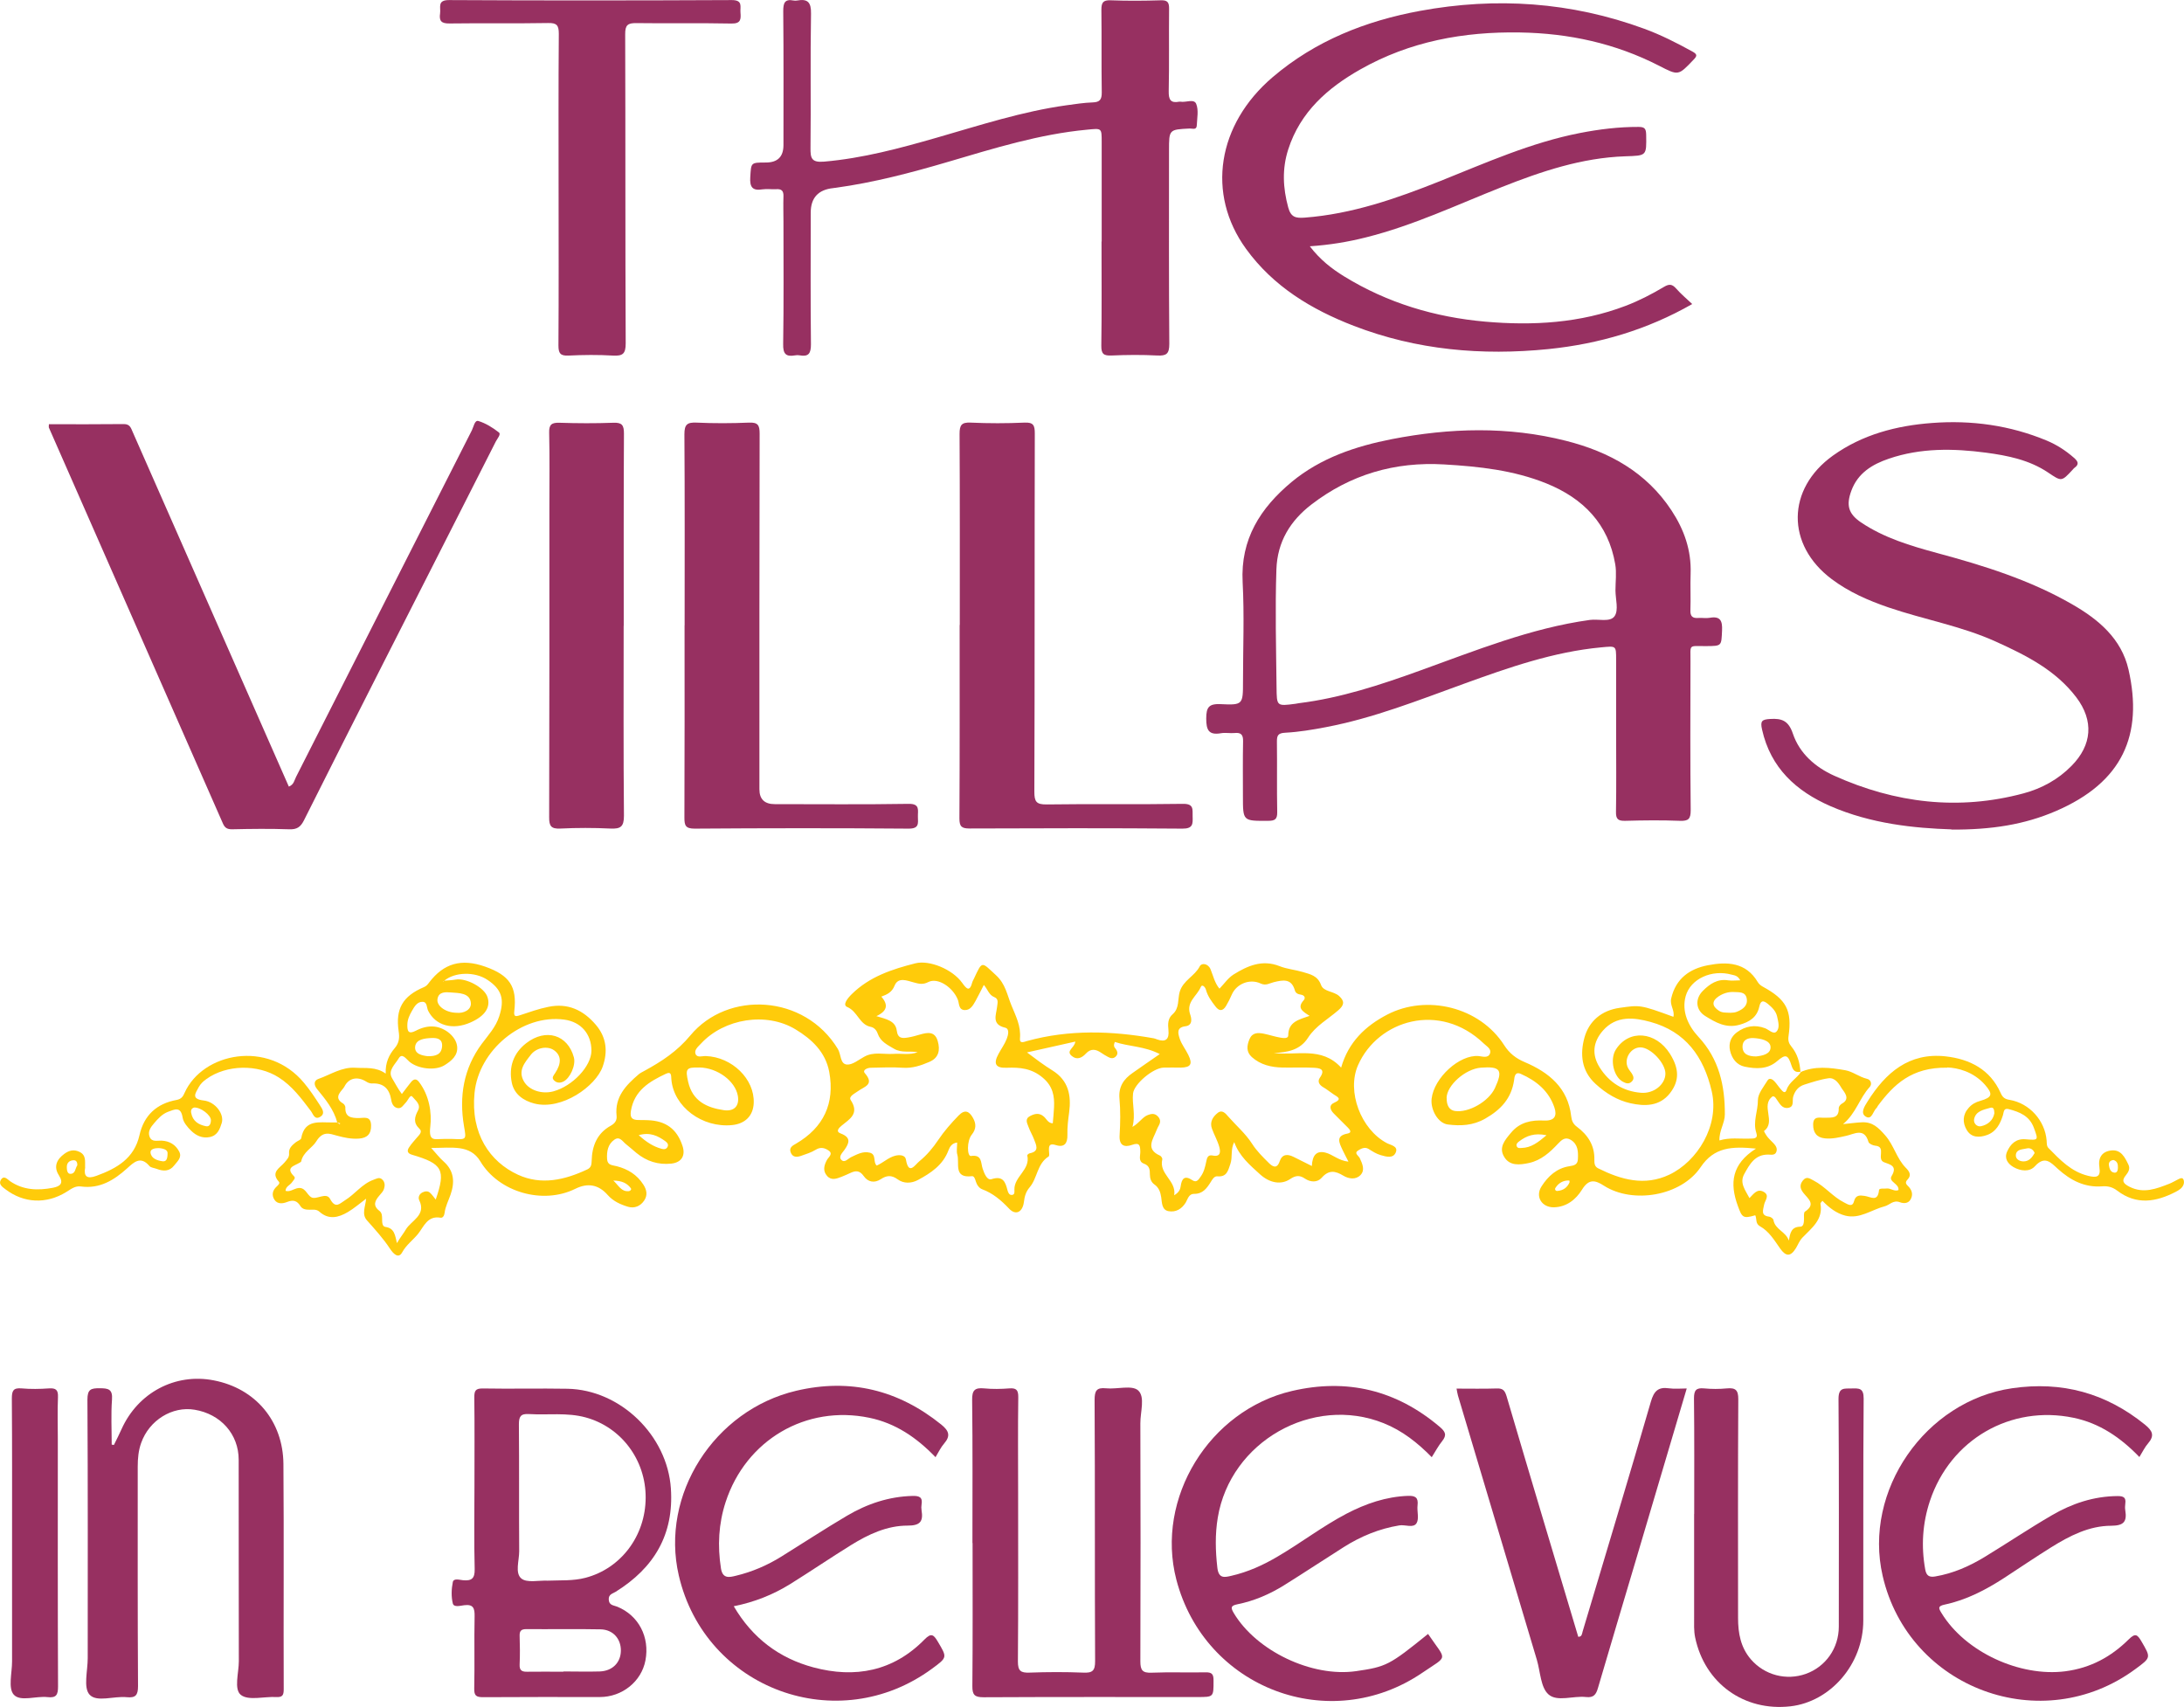
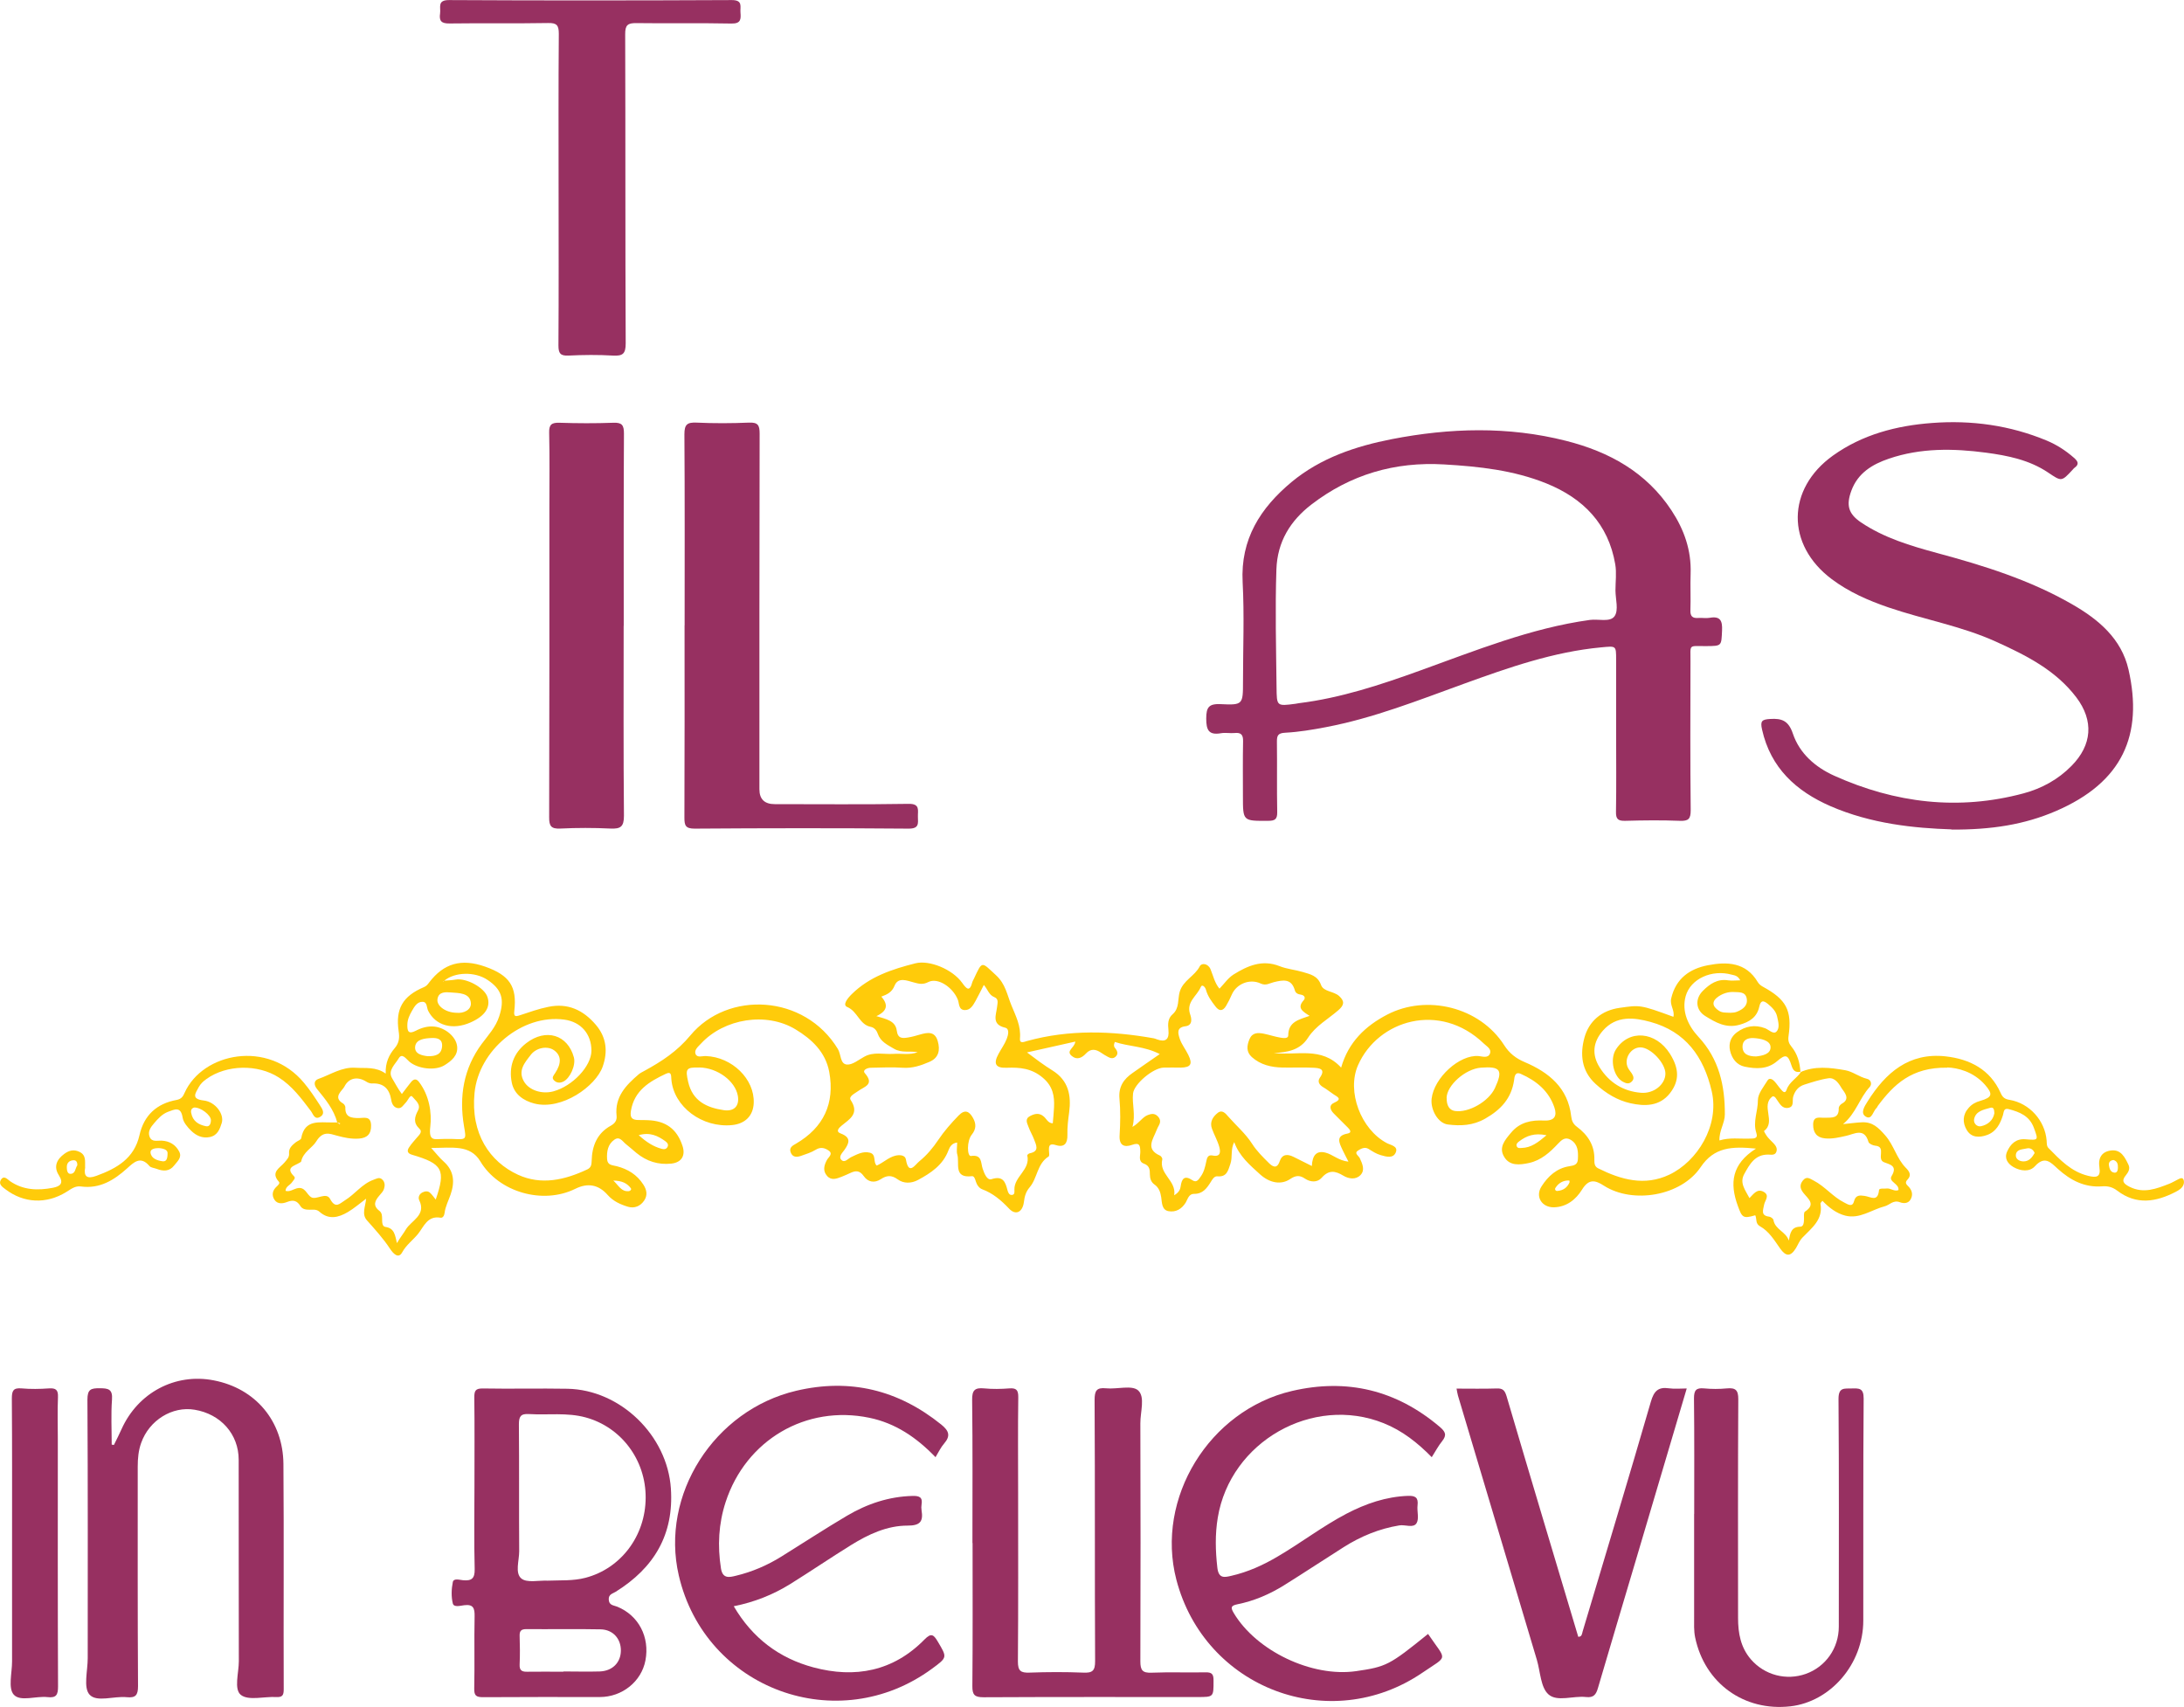
<svg xmlns="http://www.w3.org/2000/svg" id="logos" viewBox="0 0 298.75 233.48">
  <defs>
    <style>
      .cls-1 {
        fill: #973061;
      }

      .cls-1, .cls-2 {
        stroke-width: 0px;
      }

      .cls-2 {
        fill: #ffcb0a;
      }
    </style>
  </defs>
  <g>
    <path class="cls-1" d="m221.07,100.25v-10.02c0-1.95,0-1.86-2.02-1.68-6.55.61-12.69,2.77-18.82,4.99-6.21,2.25-12.34,4.69-18.87,5.93-1.83.35-3.69.66-5.55.76-1.04.05-1.15.42-1.14,1.29.04,3.18-.02,6.37.04,9.55.02.98-.29,1.21-1.23,1.21-3.47.02-3.46.06-3.46-3.36,0-2.51-.03-5.01.02-7.52.02-.9-.28-1.22-1.16-1.13-.62.06-1.26-.08-1.87.03-1.68.29-2.01-.45-2.01-2.02s.39-2.03,1.98-1.96c3.04.15,3.05.04,3.05-3.07,0-4.55.19-9.09-.05-13.62-.31-5.89,2.44-10.15,6.7-13.7,3.97-3.29,8.75-4.89,13.71-5.86,7.93-1.54,15.91-1.78,23.82.23,5.89,1.49,10.99,4.28,14.44,9.53,1.73,2.63,2.72,5.45,2.61,8.63-.06,1.67.03,3.34-.03,5.01-.03.84.29,1.12,1.08,1.06.52-.04,1.05.07,1.56-.02,1.45-.26,1.75.4,1.69,1.72-.1,2.15-.02,2.13-2.14,2.15-2.5.03-2.17-.38-2.18,2.11-.02,6.78-.04,13.57.03,20.35,0,1.19-.31,1.48-1.47,1.44-2.5-.1-5.01-.07-7.51,0-.95.02-1.26-.24-1.24-1.22.06-3.6.02-7.2.02-10.8v-.02Zm-.09-19.48c0-1.19.17-2.42-.03-3.58-.94-5.52-4.37-9.02-9.41-11.06-4.48-1.81-9.2-2.32-13.99-2.6-6.76-.4-12.82,1.38-18.17,5.49-2.87,2.21-4.65,5.07-4.78,8.87-.18,5.37-.04,10.74.02,16.11.03,2.61,0,2.61,2.59,2.27.16-.02.31-.06.46-.08,5.73-.71,11.17-2.51,16.57-4.46,7.62-2.74,15.14-5.81,23.24-6.93,1.17-.16,2.79.36,3.39-.53.56-.83.12-2.31.11-3.5h0Z" />
-     <path class="cls-1" d="m179.16,33.68c1.42,1.85,2.99,3.07,4.71,4.13,5.93,3.64,12.41,5.58,19.31,6.19,6.53.57,12.97.2,19.18-2.16,1.84-.7,3.58-1.6,5.26-2.6.72-.43,1.13-.38,1.68.25.65.74,1.41,1.37,2.18,2.1-6.18,3.53-12.73,5.45-19.66,6.16-9.12.92-18.03.14-26.64-3.18-5.82-2.25-11.02-5.4-14.74-10.54-5.45-7.52-3.92-17.02,3.64-23.47,5.85-4.99,12.73-7.7,20.15-9.07,10.41-1.92,20.69-1.23,30.68,2.44,2.29.84,4.45,1.94,6.58,3.11.7.39.69.6.15,1.15-2.07,2.17-2.04,2.17-4.7.8-5.97-3.06-12.32-4.44-19.02-4.55-7.71-.13-15.07,1.22-21.83,5.05-4.49,2.54-8.22,5.82-9.87,10.94-.86,2.66-.73,5.28,0,7.96.37,1.33,1.02,1.47,2.24,1.38,6.48-.49,12.52-2.6,18.49-4.98,6.28-2.51,12.45-5.28,19.14-6.59,2.66-.52,5.33-.85,8.06-.84.85,0,1.01.27,1.03,1.06.05,2.93.08,2.86-2.87,2.96-5.93.2-11.46,2.06-16.91,4.22-6.14,2.43-12.11,5.26-18.55,6.87-2.45.62-4.92,1.03-7.68,1.22h-.02Z" />
    <path class="cls-1" d="m266.93,113.45c-5.06-.16-10.99-.76-16.55-3.18-4.69-2.05-8.18-5.23-9.35-10.48-.26-1.16-.03-1.37,1.1-1.44,1.64-.11,2.53.26,3.12,2.01.92,2.72,3.08,4.59,5.65,5.75,8.34,3.75,17,4.81,25.92,2.41,2.48-.67,4.71-1.89,6.54-3.75,2.82-2.85,3.08-6.18.66-9.38-2.83-3.73-6.86-5.74-11-7.62-4.72-2.14-9.85-3.02-14.72-4.69-2.74-.94-5.4-2.1-7.75-3.87-6.25-4.69-6.17-12.34.18-16.89,4.04-2.89,8.71-4.1,13.55-4.46,5.38-.41,10.66.31,15.7,2.41,1.36.57,2.57,1.35,3.67,2.31.55.47.86.9.1,1.43-.08.06-.15.15-.22.23-1.55,1.67-1.52,1.64-3.38.39-2.56-1.72-5.51-2.31-8.49-2.71-4.47-.59-8.93-.66-13.27.82-2.27.77-4.25,1.96-5.14,4.38-.73,1.98-.42,3.15,1.29,4.32,3.17,2.14,6.79,3.22,10.44,4.21,6.39,1.72,12.68,3.68,18.45,7,3.61,2.07,6.76,4.7,7.73,8.94,2.02,8.89-.76,15.42-9.97,19.37-4.26,1.83-8.73,2.55-14.27,2.52h0Z" />
-     <path class="cls-1" d="m6.72,58.03c3.46,0,6.85.02,10.23-.02.84,0,.96.54,1.21,1.1,5.52,12.56,11.06,25.12,16.59,37.68,1.58,3.59,3.16,7.17,4.76,10.81.69-.26.76-.88.99-1.33,8.02-15.8,16.02-31.61,24.05-47.41.24-.48.38-1.42.89-1.27,1.01.31,1.97.91,2.81,1.57.31.24-.22.84-.42,1.22-5.16,10.19-10.34,20.37-15.51,30.55-3.6,7.09-7.19,14.19-10.75,21.3-.46.91-.96,1.25-2.01,1.21-2.61-.09-5.22-.06-7.83,0-.69,0-.99-.22-1.25-.82-7.93-18.04-15.85-36.08-23.79-54.12-.04-.08,0-.2,0-.49h0Z" />
-     <path class="cls-1" d="m150.7,33.04v-13.63c0-1.94,0-1.86-2-1.67-6.53.61-12.76,2.56-19.01,4.4-5.06,1.49-10.15,2.83-15.39,3.55-.1,0-.21.03-.31.04-2.06.21-3.09,1.33-3.09,3.36,0,6.01-.04,12,.03,18.01,0,1.22-.3,1.73-1.53,1.51-.2-.04-.42-.04-.63,0-1.24.22-1.67-.17-1.64-1.54.09-5.58.04-11.17.04-16.76,0-1.14-.04-2.3,0-3.44.03-.76-.25-1.04-.98-.99-.63.04-1.26-.07-1.88.02-1.39.23-1.77-.31-1.68-1.68.13-1.98.03-1.99,2.14-1.99,1.6,0,2.4-.79,2.4-2.38,0-6.11.03-12.21-.03-18.32,0-1.11.19-1.7,1.42-1.46.15.03.32.03.47,0,1.45-.26,1.94.23,1.91,1.8-.11,6.11,0,12.21-.07,18.32-.02,1.44.12,2.07,1.86,1.92,5.3-.46,10.38-1.83,15.45-3.29,5.85-1.68,11.65-3.58,17.71-4.42,1.18-.16,2.38-.35,3.56-.39.99-.03,1.27-.38,1.26-1.37-.06-3.76,0-7.52-.05-11.28,0-.98.2-1.36,1.26-1.32,2.3.09,4.59.07,6.88,0,.92-.03,1.13.3,1.12,1.16-.04,3.76.03,7.52-.05,11.28-.02,1.16.26,1.66,1.45,1.43h.16c.74.14,1.85-.44,2.15.3.35.86.12,1.95.08,2.94-.03.69-.61.41-.96.43-2.84.14-2.84.13-2.84,3,0,8.82-.03,17.64.04,26.47,0,1.36-.4,1.64-1.65,1.58-2.08-.11-4.18-.09-6.26,0-1.06.04-1.4-.2-1.39-1.34.07-4.74.03-9.5.03-14.25h0Z" />
    <path class="cls-1" d="m93.65,85.54c0-8.71.03-17.42-.03-26.14,0-1.35.39-1.64,1.65-1.59,2.4.11,4.8.1,7.19,0,1.21-.05,1.45.35,1.45,1.49-.04,16.22-.03,32.45-.03,48.67,0,1.35.7,2.03,2.1,2.03,6.11,0,12.2.06,18.31-.04,1.61-.03,1.24.91,1.27,1.78.02.9.19,1.62-1.28,1.61-9.76-.08-19.5-.07-29.26,0-1.26,0-1.4-.44-1.4-1.51.04-8.76.02-17.52.02-26.3h0Z" />
-     <path class="cls-1" d="m131.29,85.5c0-8.71.02-17.43-.03-26.15,0-1.2.27-1.6,1.52-1.54,2.45.11,4.9.11,7.35,0,1.24-.06,1.42.38,1.42,1.49-.04,16.34,0,32.67-.06,49.01,0,1.34.26,1.75,1.68,1.73,6.21-.09,12.42.02,18.63-.08,1.56-.03,1.31.79,1.34,1.72.03,1.02.06,1.68-1.4,1.67-9.71-.08-19.41-.06-29.12-.02-1.08,0-1.38-.27-1.38-1.37.05-8.82.03-17.64.03-26.47h.02Z" />
    <path class="cls-1" d="m133.02,211.07c0-6.52.04-13.05-.04-19.57-.02-1.35.38-1.7,1.65-1.58,1.13.11,2.3.09,3.44,0,.95-.07,1.23.22,1.22,1.2-.06,4.34-.02,8.66-.02,13,0,7.73.03,15.45-.03,23.17,0,1.28.39,1.55,1.57,1.51,2.45-.09,4.9-.1,7.36,0,1.26.06,1.64-.24,1.63-1.58-.06-11.89,0-23.8-.07-35.7,0-1.27.25-1.75,1.59-1.61,1.49.15,3.52-.48,4.37.29.98.89.29,2.94.3,4.49.03,10.86.04,21.71,0,32.57,0,1.23.3,1.6,1.55,1.55,2.45-.1,4.9,0,7.36-.05.91-.02,1.11.28,1.1,1.14,0,2.24.03,2.24-2.18,2.24-9.76,0-19.51-.02-29.27.03-1.21,0-1.55-.3-1.54-1.52.06-6.52.03-13.05.03-19.57h-.02Z" />
    <path class="cls-1" d="m64.9,203.06c0-3.97.03-7.94-.02-11.89,0-.91.14-1.25,1.16-1.24,3.86.07,7.73-.03,11.59.04,7.25.14,13.66,6.4,14.14,13.64.43,6.33-2.32,10.87-7.55,14.13-.41.26-.98.33-.95,1.05.03.82.66.79,1.16.99,2.92,1.19,4.47,4.15,3.86,7.35-.55,2.89-3.18,5.01-6.25,5.01-5.32,0-10.64-.02-15.96.02-.95,0-1.23-.21-1.21-1.19.07-3.28-.02-6.57.05-9.87.02-1.09-.16-1.68-1.42-1.52-.52.06-1.42.33-1.56-.24-.23-.93-.19-1.99,0-2.93.12-.56.92-.29,1.4-.25,1.17.11,1.62-.23,1.59-1.52-.1-3.86-.03-7.73-.03-11.59h0Zm10.06,13.16c1.72-.07,3.44.05,5.12-.39,4.86-1.27,8.22-5.73,8.24-10.95.03-5.16-3.33-9.66-8.21-10.99-2.56-.7-5.17-.3-7.77-.46-1.14-.07-1.36.37-1.36,1.42.05,5.79,0,11.57.04,17.36,0,1.27-.6,2.96.29,3.71.76.64,2.39.24,3.62.3h.02Zm2.08,12.42c1.67,0,3.34.05,5,0,1.74-.06,2.87-1.22,2.89-2.83.02-1.64-1.08-2.9-2.78-2.93-3.39-.07-6.78,0-10.16-.03-.67,0-.93.22-.91.91.04,1.3.06,2.61,0,3.91-.05.9.38,1.03,1.12,1.01,1.61-.03,3.23,0,4.85,0h0Z" />
    <path class="cls-1" d="m15.58,197.66c.35-.72.72-1.42,1.04-2.15,2.25-5.02,7.36-7.71,12.61-6.69,5.77,1.11,9.49,5.62,9.54,11.43.08,10.27,0,20.56.04,30.83,0,.8-.17,1.11-1.02,1.06-1.65-.09-3.79.53-4.84-.29-.98-.77-.28-3.02-.28-4.61-.03-9.18,0-18.37-.02-27.55,0-3.52-2.47-6.26-6.02-6.85-3.06-.52-6.22,1.43-7.32,4.54-.37,1.03-.47,2.12-.47,3.21,0,10.02-.02,20.03.04,30.06,0,1.25-.34,1.63-1.55,1.51-1.74-.18-4.1.74-5.08-.35-.87-.95-.25-3.27-.25-4.98,0-11.8.03-23.58-.04-35.38,0-1.41.48-1.56,1.67-1.55,1.17,0,1.8.11,1.69,1.55-.15,2.04-.04,4.11-.04,6.16.1.02.21.04.31.05h0Z" />
    <path class="cls-1" d="m127.98,199.34c-2.6-2.7-5.48-4.66-9.06-5.4-8.67-1.8-16.89,3.04-19.66,11.53-.97,2.97-1.12,5.99-.64,9.07.23,1.47,1.18,1.22,2.04,1.01,2.22-.53,4.31-1.43,6.25-2.64,2.99-1.86,5.94-3.79,8.97-5.58,2.75-1.62,5.72-2.62,8.96-2.7.93-.02,1.39.18,1.22,1.18-.04.26-.04.53,0,.78.25,1.52-.17,2.11-1.92,2.1-2.79,0-5.33,1.18-7.69,2.64-2.82,1.75-5.57,3.62-8.38,5.37-2.33,1.44-4.85,2.45-7.7,3.02,2.56,4.37,6.23,7.11,10.89,8.36,5.7,1.53,10.94.54,15.21-3.82.94-.97,1.27-.61,1.82.31,1.28,2.16,1.31,2.14-.78,3.68-12.91,9.5-31.06,2.82-34.66-12.75-2.55-11.01,4.81-22.61,16.08-25.26,7.36-1.73,13.95-.11,19.83,4.63,1.03.84,1.31,1.52.39,2.59-.44.5-.73,1.12-1.17,1.85v.02Z" />
-     <path class="cls-1" d="m292.67,199.33c-2.58-2.68-5.46-4.65-9.03-5.39-8.61-1.79-16.84,2.97-19.64,11.36-1.02,3.06-1.22,6.2-.65,9.38.15.82.5,1.11,1.35.97,2.49-.42,4.74-1.42,6.86-2.72,3.05-1.86,6.03-3.86,9.11-5.65,2.75-1.61,5.74-2.61,9-2.63.81,0,1.17.19,1.05,1.03-.04.31-.05.64,0,.93.24,1.52-.18,2.09-1.92,2.1-3.02,0-5.7,1.38-8.22,2.95-2.16,1.35-4.26,2.77-6.4,4.17-2.53,1.64-5.18,3.03-8.15,3.66-.99.21-.86.5-.44,1.18,3.26,5.33,10.71,8.73,16.9,7.95,3.49-.45,6.3-1.99,8.71-4.38.88-.86,1.16-.68,1.72.27,1.3,2.24,1.35,2.21-.8,3.79-12.77,9.45-31.03,2.73-34.59-12.73-2.69-11.67,5.85-23.95,17.71-25.67,6.82-.99,12.82.65,18.17,4.98,1.03.84,1.35,1.49.42,2.57-.44.5-.73,1.13-1.19,1.87h0Z" />
    <path class="cls-1" d="m195.36,223.53c2.54,3.75,2.8,2.83-.77,5.27-12.7,8.66-29.81,2.15-33.68-12.73-2.88-11.11,4.49-23.16,15.83-25.8,7.53-1.75,14.26-.12,20.19,4.9.78.66,1.02,1.12.34,1.97-.52.64-.91,1.39-1.42,2.19-1.93-1.97-4.03-3.63-6.58-4.65-9.72-3.89-20.97,2.53-22.69,12.92-.38,2.29-.32,4.53-.06,6.83.17,1.55,1,1.34,1.9,1.13,2.29-.52,4.4-1.48,6.4-2.67,3.17-1.86,6.11-4.12,9.37-5.83,2.65-1.38,5.4-2.33,8.42-2.44,1-.03,1.42.23,1.3,1.28-.1.83.24,1.84-.14,2.46-.44.71-1.54.17-2.35.3-2.75.45-5.27,1.49-7.61,2.97-2.72,1.72-5.4,3.5-8.13,5.2-1.98,1.24-4.12,2.16-6.41,2.62-.94.19-.93.47-.51,1.19,3.1,5.2,10.69,8.82,16.73,7.96,4.15-.6,4.57-.82,9.84-5.08h0Z" />
    <path class="cls-1" d="m85.31,85.6c0,8.66-.04,17.33.04,25.99,0,1.5-.46,1.81-1.83,1.75-2.29-.11-4.59-.11-6.88,0-1.26.06-1.53-.35-1.52-1.55.04-14.14.03-28.29.03-42.43,0-3.39.05-6.78-.03-10.17-.03-1.13.35-1.39,1.41-1.36,2.45.08,4.9.09,7.36,0,1.2-.05,1.46.33,1.46,1.48-.05,8.77-.03,17.53-.03,26.31h0Z" />
    <path class="cls-1" d="m76.41,25.77c0-7.05-.03-14.09.03-21.14,0-1.14-.25-1.51-1.45-1.48-4.49.08-8.98,0-13.47.06-1.12.02-1.48-.31-1.32-1.38.12-.83-.43-1.83,1.24-1.82,12.89.07,25.78.06,38.67,0,1.55,0,1.11.91,1.18,1.7.07.91.07,1.53-1.23,1.51-4.33-.09-8.66,0-12.99-.06-1.21-.02-1.56.27-1.55,1.53.05,14.09,0,28.19.07,42.28,0,1.43-.4,1.74-1.73,1.67-2.03-.12-4.07-.1-6.11,0-1.12.05-1.36-.33-1.36-1.39.05-7.15.02-14.3.02-21.45v-.02Z" />
    <path class="cls-1" d="m199.21,189.95c1.9,0,3.72.04,5.54-.02.85-.03,1.1.29,1.34,1.08,3.23,10.97,6.52,21.92,9.8,32.89.51,0,.5-.39.6-.73,3.12-10.47,6.29-20.93,9.33-31.42.42-1.45.99-2.06,2.49-1.84.77.11,1.56.02,2.42.02-2.32,7.82-4.61,15.57-6.91,23.32-1.74,5.88-3.51,11.76-5.23,17.64-.26.91-.59,1.37-1.64,1.25-1.74-.2-3.94.7-5.13-.36-1.08-.95-1.11-3.1-1.59-4.72-3.6-12.04-7.2-24.1-10.79-36.14-.09-.29-.12-.6-.2-.99h0Z" />
    <path class="cls-1" d="m231.75,207.09c0-5.27.03-10.54-.03-15.81,0-1.11.3-1.46,1.38-1.36,1.03.1,2.09.1,3.12,0,1.19-.11,1.57.23,1.56,1.5-.06,9.97-.03,19.94-.03,29.91,0,2.07.35,4.03,1.76,5.66,1.87,2.16,4.84,2.93,7.51,1.98,2.72-.97,4.51-3.52,4.51-6.46,0-10.38.04-20.78-.04-31.16,0-1.6.79-1.39,1.78-1.42,1-.02,1.67-.09,1.66,1.38-.08,10.12-.03,20.25-.05,30.37,0,5.97-4.5,11.11-9.97,11.73-6.34.72-11.72-3.15-13.03-9.42-.19-.91-.14-1.87-.14-2.8,0-4.69,0-9.4,0-14.09h0Z" />
    <path class="cls-1" d="m1.65,211.02c0-6.57.02-13.14-.03-19.71,0-1.05.18-1.49,1.33-1.39,1.24.11,2.51.09,3.75,0,.95-.06,1.27.21,1.23,1.19-.08,1.93-.02,3.86-.02,5.79,0,11.26-.02,22.53.03,33.79,0,1.14-.23,1.6-1.44,1.46-1.58-.18-3.72.67-4.62-.34-.79-.88-.23-2.97-.23-4.53v-16.27h0Z" />
  </g>
  <path class="cls-2" d="m246.19,146.7c2.03-.94,4.17-.66,6.23-.3,1,.17,1.9.92,2.96,1.17.57.13.72.76.37,1.13-1.38,1.5-1.87,3.61-3.64,5.07,1.03-.1,1.82-.22,2.62-.25,1.42-.05,2.2.71,3.15,1.79,1.2,1.37,1.56,3.16,2.81,4.43.46.46.85.99.24,1.62-.48.48-.05.74.21,1.03.47.55.54,1.14.18,1.73-.33.54-.97.51-1.42.34-.93-.36-1.43.39-2.09.55-1.78.46-3.42,1.78-5.39,1.28-1.22-.31-2.22-1.09-3.13-2.03-.12.16-.29.3-.27.39.4,2.2-1.23,3.35-2.47,4.65-.42.45-.59.95-.88,1.43-.74,1.21-1.38,1.17-2.17.05-.79-1.12-1.51-2.35-2.76-3.04-.65-.36-.4-1.02-.64-1.5-1.71.51-1.81.27-2.38-1.28-1.14-3.11-.85-5.72,2.48-7.84-3.3-.33-5.72-.21-7.57,2.54-2.68,3.97-9.29,5.05-13.22,2.54-1.23-.8-2.09-.96-3.01.54-.82,1.32-2.08,2.36-3.82,2.41-1.67.04-2.62-1.46-1.71-2.87.89-1.39,2.09-2.49,3.81-2.75.63-.1,1.12-.2,1.16-.96.05-1.01.04-2.01-.96-2.64-.77-.47-1.27,0-1.76.52-1.11,1.19-2.32,2.28-3.98,2.64-1.26.27-2.64.43-3.39-.85-.78-1.29.11-2.3.95-3.3,1.21-1.46,2.82-1.74,4.49-1.66,1.5.07,1.81-.66,1.44-1.77-.76-2.28-2.49-3.68-4.6-4.61-.8-.36-.87.42-.92.87-.37,2.49-1.81,4.03-3.95,5.25-1.68.96-3.37,1.02-5.12.8-1.34-.17-2.38-2.03-2.21-3.53.33-2.87,3.82-6.06,6.44-5.83.51.05,1.28.33,1.54-.34.25-.63-.45-.99-.84-1.37-6.02-5.79-14.49-3.22-17.21,2.97-1.57,3.58.39,8.76,3.93,10.64.55.29,1.59.42,1.24,1.27-.35.87-1.28.61-2.07.38-.62-.18-1.13-.52-1.66-.85-.54-.33-1.08,0-1.46.24-.54.36.1.7.26,1.02.36.78.76,1.64.09,2.33-.65.66-1.61.51-2.34.07-1.11-.67-1.99-.82-2.97.3-.57.64-1.5.63-2.3.09-.67-.46-1.24-.44-1.98.06-1.24.85-2.82.57-4.15-.64-1.38-1.26-2.84-2.48-3.52-4.4-.53.99-.2,2.04-.53,2.99-.32.92-.48,1.81-1.78,1.69-.44-.04-.7.45-.91.79-.55.87-1.1,1.63-2.29,1.61-.71,0-.86.73-1.12,1.18-.56.91-1.37,1.36-2.35,1.19-.95-.17-.9-1.17-1.01-1.91-.11-.71-.32-1.31-.91-1.73-.48-.33-.63-.83-.64-1.36,0-.66-.03-1.22-.81-1.5-.81-.3-.49-1.06-.5-1.64-.02-.81-.06-1.31-1.13-.93s-1.79.08-1.7-1.33c.1-1.66.13-3.35-.02-5-.15-1.64.59-2.68,1.81-3.52,1.17-.83,2.36-1.64,3.7-2.57-2.09-1.09-4.23-1.02-6.14-1.66-.24.54-.06.73.1.93.29.38.37.76-.02,1.1-.32.29-.69.2-1.01.02-.32-.17-.64-.36-.93-.56-.73-.51-1.43-.63-2.1.1-.57.62-1.25.9-1.93.33-.87-.72.38-1.08.48-1.97-2.29.52-4.45.99-6.61,1.48,1.2.91,2.31,1.74,3.47,2.46,2.23,1.38,2.6,3.45,2.3,5.72-.14,1.03-.27,2.06-.24,3.09.03,1.13-.39,1.78-1.57,1.41-.89-.28-.99.08-.95.8.02.26.08.68-.05.76-1.59.98-1.52,2.97-2.61,4.23-.52.61-.68,1.26-.77,1.98-.17,1.38-1.1,1.91-2.03.92-1.08-1.14-2.2-2.1-3.68-2.65-.41-.15-.73-.6-.87-1.07-.09-.31-.22-.75-.52-.72-2.59.31-1.67-1.77-2.01-2.95-.14-.48-.02-1.03-.02-1.65-.71.08-1,.56-1.19,1.06-.75,2.01-2.39,3.1-4.15,4.05-.93.5-1.98.53-2.82-.09-.83-.6-1.49-.53-2.27-.02-.9.59-1.77.41-2.35-.41-.56-.8-1.11-.77-1.85-.42-.38.18-.76.34-1.15.5-.69.27-1.43.57-2.02-.11-.6-.68-.42-1.43-.02-2.17.22-.4.9-.85.23-1.3-.49-.34-1.08-.53-1.75-.11-.61.38-1.32.6-2.01.84-.58.2-1.17.23-1.43-.49-.23-.65.26-.91.74-1.18,3.77-2.2,5.33-5.52,4.54-9.81-.51-2.74-2.41-4.49-4.61-5.82-4-2.42-9.75-1.48-12.92,1.93-.39.42-.97.87-.76,1.43.22.56.92.27,1.41.29,3.59.13,6.68,3.15,6.55,6.42-.07,1.77-1.19,2.84-2.94,3.02-4.1.42-8.03-2.5-8.33-6.28-.04-.43.06-1.11-.74-.74-2.25,1.06-4.33,2.28-4.79,5.08-.16.96.19,1.24,1.03,1.25.42,0,.84,0,1.25.02,2.49.08,4.01,1.2,4.77,3.5.45,1.33-.11,2.28-1.51,2.44-1.8.2-3.4-.32-4.79-1.46-.49-.4-.94-.82-1.43-1.2-.46-.36-.85-1.12-1.57-.62-.91.63-1.07,1.61-1.01,2.65.05.88.71.83,1.33.99,1.5.39,2.76,1.15,3.63,2.51.48.74.6,1.47.11,2.19-.51.76-1.32,1.1-2.19.85-1.04-.31-2.06-.77-2.8-1.62-1.24-1.41-2.71-1.69-4.41-.85-4.44,2.21-10.5.49-13.03-3.78-.68-1.13-1.67-1.6-2.79-1.76-1.2-.17-2.45-.04-3.91-.04.67.74,1.13,1.34,1.69,1.84,1.46,1.29,1.55,2.84.96,4.54-.29.84-.71,1.62-.82,2.52-.04.34-.23.7-.56.64-1.79-.31-2.29,1.25-3.07,2.22-.7.86-1.61,1.49-2.18,2.54-.51.92-1.23.13-1.65-.51-.92-1.4-2.05-2.64-3.16-3.89-.75-.84-.21-1.86-.11-2.96-.9.67-1.65,1.33-2.5,1.83-1.27.75-2.61,1.1-3.89-.05-.4-.36-.89-.27-1.34-.27-.49,0-.99-.06-1.25-.49-.47-.76-.99-.9-1.83-.57-.55.22-1.3.34-1.72-.29-.42-.64-.29-1.29.29-1.82.19-.17.49-.45.31-.65-1.2-1.34.16-1.9.79-2.67.3-.37.65-.68.6-1.21-.07-.73.43-1.13.92-1.53.25-.19.7-.33.74-.55.48-2.66,2.53-2.12,4.29-2.16h.63c.11.08.23.16.34.24.03-.04.05-.08.08-.12-.14-.04-.28-.08-.41-.12-.47-1.78-1.61-3.16-2.74-4.54-.5-.6-.46-1.19.15-1.41,1.67-.58,3.2-1.66,5.09-1.53,1.36.09,2.77-.17,4.13.8-.07-1.51.48-2.6,1.23-3.48.64-.75.67-1.49.54-2.32-.45-3.05.54-4.8,3.48-6.04.31-.13.49-.35.68-.61,2.01-2.65,4.43-3.33,7.68-2.18,3.34,1.18,4.37,2.73,3.98,6.07-.09.77.14.78.76.58,1.28-.42,2.57-.89,3.89-1.15,2.66-.56,4.78.43,6.5,2.45,1.47,1.72,1.66,3.68.94,5.72-.94,2.69-5.61,6.02-9.36,5.05-1.46-.38-2.74-1.25-3.07-2.83-.44-2.15.21-4.06,1.98-5.43,2.68-2.07,5.67-1.15,6.51,1.95.29,1.07-.53,2.89-1.46,3.32-.5.23-.93.16-1.28-.2-.33-.35-.03-.66.17-.96.9-1.36.85-2.42-.14-3.13-.87-.63-2.42-.4-3.2.64-.81,1.05-1.79,2.14-.91,3.64.69,1.18,2.43,1.76,4,1.34,2.64-.71,5.21-3.44,5.22-5.56,0-2.3-1.44-3.96-3.74-4.26-5.75-.76-11.68,4.2-12.25,10.03-.55,5.58,2.09,9.42,5.94,11.19,3.19,1.47,6.41.72,9.49-.73.51-.24.58-.65.59-1.15.05-2.05.73-3.78,2.61-4.82.57-.32.87-.72.8-1.37-.27-2.57,1.28-4.17,3.02-5.66.23-.2.53-.33.81-.49,2.34-1.28,4.45-2.65,6.26-4.83,5.1-6.15,15.62-5.65,20.18,1.85.45.73.29,2.06,1.24,2.13.76.06,1.59-.65,2.37-1.07,1.28-.72,2.66-.3,3.99-.39,1.1-.08,2.23.19,3.32-.23-1.08-.2-2.2.14-3.24-.47-.91-.54-1.85-.97-2.23-2.07-.16-.47-.49-.84-.97-.93-1.54-.31-1.78-2.12-3.2-2.71-.7-.29.08-1.23.62-1.76,2.43-2.4,5.52-3.41,8.71-4.22,1.91-.48,5.08.82,6.4,2.68.62.87,1.03,1.26,1.39-.13.04-.15.14-.28.2-.42,1.19-2.54,1.02-2.35,3.02-.51,1.33,1.22,1.52,2.67,2.12,4.13.61,1.49,1.32,2.83,1.17,4.53-.07.78.57.46,1.01.34,5.73-1.57,11.51-1.39,17.29-.36.15.03.3.09.45.15,1.17.42,1.69,0,1.56-1.27-.08-.8-.11-1.59.58-2.18.94-.82.67-2.05.96-3.06.47-1.58,2.06-2.14,2.75-3.5.25-.49,1.14-.38,1.47.42.37.91.57,1.88,1.22,2.65.64-.66,1.17-1.46,1.93-1.94,1.91-1.19,3.92-2.08,6.29-1.14,1,.4,2.13.49,3.17.8,1.01.31,2.04.48,2.51,1.79.34.92,1.72.82,2.47,1.5.79.72.68,1.25-.1,1.93-1.41,1.23-3.11,2.14-4.17,3.79-1.07,1.67-2.8,1.99-4.67,2.07,3.1.39,6.53-.94,9.21,2,1-3.5,3.32-5.7,6.3-7.25,5.38-2.8,12.65-1.07,16.01,4.19.71,1.1,1.58,1.79,2.81,2.31,3.29,1.4,5.91,3.51,6.35,7.4.07.63.27,1.06.78,1.44,1.49,1.11,2.44,2.54,2.39,4.49,0,.49,0,.94.53,1.2,3.13,1.56,6.36,2.46,9.73.86,3.82-1.81,6.87-6.71,5.8-11.38-1.1-4.79-3.61-8.2-8.38-9.51-2.22-.61-4.67-.92-6.52,1.2-1.35,1.55-1.54,3.27-.43,5.03,1.3,2.06,3.21,3.26,5.64,3.46,1.77.15,3.32-1.14,3.35-2.59.03-1.43-1.99-3.59-3.39-3.62-1.34-.03-2.35,1.58-1.73,2.8.14.28.36.52.53.78.24.38.35.77-.04,1.12-.38.36-.76.22-1.15.02-1.3-.65-1.86-3.06-1-4.42,1.77-2.8,5.47-2.51,7.41.59,1.26,2.02,1.31,3.67,0,5.37-1.42,1.83-3.48,1.82-5.43,1.38-1.77-.4-3.33-1.34-4.73-2.62-2-1.81-2.15-4.14-1.55-6.34.61-2.23,2.3-3.74,4.84-4.09,2.74-.38,2.74-.46,7.33,1.23.22-.88-.52-1.57-.3-2.51.63-2.74,2.54-4.06,5-4.54,2.62-.51,5.23-.44,6.85,2.31.15.26.43.48.69.62,3.2,1.74,4.02,3.23,3.51,6.78-.09.62.06,1,.39,1.4.83,1.01,1.16,2.19,1.24,3.46-.69.12-1-.15-1.22-.85-.48-1.51-.8-1.61-1.96-.61-1.35,1.16-2.91,1.07-4.45.76-1.08-.23-1.76-1.11-2-2.21-.22-1,.12-1.89.94-2.49,1.16-.85,2.45-1.09,3.85-.56.52.2,1.13.87,1.54.48.53-.51.26-1.38.11-2.09-.17-.75-.71-1.26-1.28-1.73-.59-.47-.96-.52-1.16.4-.31,1.42-1.31,2.08-2.71,2.47-1.85.52-3.27-.33-4.67-1.19-1.33-.82-1.44-2.35-.33-3.46.93-.93,1.99-1.67,3.46-1.43.51.08,1.03,0,1.65,0-.35-.68-.82-.68-1.19-.78-2.66-.74-5.61.54-6.28,2.95-.57,2.09.35,4.05,1.74,5.55,2.83,3.03,3.64,6.68,3.62,10.63,0,1.16-.79,2.22-.74,3.55,1.41-.43,2.76-.2,4.11-.25.51-.02,1.22.07.94-.77-.51-1.52.22-2.97.21-4.48,0-.91.8-1.85,1.33-2.72.24-.39.68-.15.93.13.32.34.57.75.88,1.09.23.27.58.7.79.06.36-1.06,1.38-1.54,1.95-2.41l-.06.02Zm-185.41-12.55c.52-.05,1.03-.06,1.54-.15,1.44-.26,3.93,1.08,4.36,2.38.47,1.4-.34,2.61-2.31,3.48-2.46,1.09-4.77.44-5.8-1.59-.22-.43-.11-1.21-.75-1.23-.75-.03-1.13.65-1.47,1.24-.34.59-.62,1.19-.63,1.91-.02.9.18,1.31,1.15.81.79-.41,1.64-.67,2.56-.57,1.46.16,2.95,1.36,3.1,2.69.15,1.26-.78,2-1.7,2.58-1.27.81-3.68.52-4.84-.48-.44-.37-.99-1.25-1.46-.43-.46.79-1.52,1.64-.9,2.69.42.7.8,1.45,1.34,2.17.43-.56.82-1.09,1.23-1.6.35-.44.73-.58,1.13-.03,1.38,1.82,1.76,4.17,1.53,6.11-.25,2.07.61,1.67,1.71,1.67.47,0,.93-.02,1.4,0,1.87.09,1.82.1,1.5-1.76-.69-4.07-.05-7.9,2.43-11.25.9-1.21,1.91-2.28,2.39-3.77.75-2.32.36-3.67-1.6-4.98-1.73-1.16-4.49-1.1-5.94.13-.04.02-.08.03-.11.05-.02.02,0,.05-.02.08.04-.04.08-.09.13-.13h0Zm123.68,24.76c-.36-.72-.61-1.16-.83-1.64-.42-.93-.98-1.9.7-2.21.65-.12.32-.53.07-.79-.66-.68-1.34-1.31-1.99-1.99-.46-.48-.66-1.1.06-1.42,1.2-.53.49-.81-.06-1.17-.48-.32-.92-.69-1.41-.97-.55-.32-.81-.79-.46-1.29.87-1.24-.09-1.33-.88-1.37-1.4-.08-2.81,0-4.23-.03-1.54-.03-3-.37-4.19-1.43-.79-.71-.69-1.56-.33-2.44.4-.95,1.17-.91,1.97-.76.77.16,1.5.41,2.27.54.38.06,1.07.17,1.07-.31,0-1.85,1.44-2.16,2.92-2.67-.93-.59-1.77-1.07-.82-2.12.32-.35.1-.71-.37-.78-.4-.06-.72-.19-.83-.6-.47-1.65-1.63-1.41-2.87-1.11-.58.14-1.08.52-1.79.19-1.5-.71-3.33.03-3.97,1.53-.23.53-.48,1.03-.77,1.52-.48.8-.98.71-1.45.09-.54-.7-1.07-1.4-1.31-2.3-.09-.34-.52-.84-.72-.34-.5,1.21-2.02,2.01-1.44,3.71.18.51.4,1.5-.63,1.63-1.31.16-1.01,1.03-.79,1.72.26.78.81,1.45,1.17,2.2.62,1.26.34,1.71-1.03,1.74-.79,0-1.56-.03-2.35,0-1.43.04-4.03,2.22-4.18,3.53-.16,1.45.38,2.89-.08,4.58.98-.57,1.35-1.34,2.11-1.63.48-.18.9-.24,1.3.13.4.37.48.79.22,1.26-.12.23-.25.46-.34.71-.47,1.23-1.56,2.56.48,3.46.16.07.35.37.31.51-.48,2.04,1.95,2.89,1.63,4.91.67-.4.83-.82.88-1.2.15-1.09.53-1.58,1.62-.85.58.39.87-.15,1.12-.5.44-.6.61-1.32.76-2.04.1-.49.2-.98.86-.85,1.17.24,1.1-.55.92-1.2-.24-.85-.69-1.62-.99-2.45-.35-.93.12-1.66.8-2.19.62-.47,1.07.11,1.43.52,1.09,1.24,2.36,2.32,3.27,3.74.61.95,1.44,1.78,2.26,2.59.5.5,1.12.91,1.5-.22.34-.99,1.06-1.01,1.88-.61.83.41,1.65.83,2.52,1.26.07-1.54.69-2.13,1.87-1.83.99.25,1.76,1.08,3.11,1.23v-.02Zm-64.61-19.92c1.36.41,2.65.63,2.82,2,.14,1.11.8,1.05,1.54.93.57-.09,1.11-.25,1.66-.41,1.02-.29,2.01-.46,2.4.89.36,1.23.16,2.31-1.15,2.86-1.14.49-2.3.89-3.61.8-1.45-.1-2.91-.03-4.38,0-.48,0-1.2.31-.83.74,1.39,1.59-.11,1.84-.95,2.47-.44.32-1.31.72-.98,1.21,1.23,1.87-.15,2.6-1.27,3.52-.37.3-.82.79-.1,1.05,1.43.54,1.2,1.28.5,2.26-.28.39-.84.92-.4,1.36.45.45.92-.2,1.36-.4.81-.37,1.57-.83,2.53-.59.93.24.4,1.31.94,1.76.92-.41,1.59-1.11,2.54-1.35.65-.16,1.35-.07,1.45.51.38,2.26,1.26.71,1.84.25,1.01-.82,1.85-1.82,2.58-2.91.81-1.21,1.78-2.31,2.79-3.35.85-.87,1.44-.6,1.96.32.45.8.47,1.51-.16,2.3-.71.88-.64,3-.11,2.92,1.55-.23,1.32.92,1.6,1.74.22.65.6,1.63,1.21,1.43,1.59-.51,1.9.39,2.19,1.53.08.31.23.65.59.63.44-.03.35-.46.35-.74-.04-1.79,2.22-2.72,1.76-4.67-.02-.07.2-.27.34-.29,1.38-.27.87-1.14.59-1.9-.22-.59-.55-1.12-.76-1.71-.18-.51-.55-1.09.22-1.49.64-.33,1.26-.47,1.88.08.37.32.57.9,1.22.92.06-.74.14-1.44.17-2.16.08-1.58-.15-2.92-1.55-4.09-1.52-1.28-3.13-1.42-4.93-1.35-1.52.06-1.85-.55-1.11-1.9.37-.69.84-1.33,1.12-2.05.2-.5.42-1.38-.21-1.53-1.9-.44-1.23-1.75-1.11-2.84.06-.55.25-1.09-.37-1.34-.75-.29-.9-1.06-1.44-1.67-.43.83-.76,1.52-1.14,2.2-.34.59-.69,1.26-1.47,1.24-.87-.03-.74-.91-.95-1.43-.69-1.71-2.74-3.06-4.02-2.41-.77.4-1.3.25-2.03.05-.9-.24-2.11-.77-2.6.45-.36.89-.97,1.19-1.81,1.5,1.01,1.15.78,2-.7,2.68h0Zm139.83,23.85c.19-.93-1.41-1.16-.93-1.96.85-1.4-.21-1.58-1.02-1.89-1.1-.42.37-2.14-1.22-2.27-.33-.03-.85-.27-.92-.51-.57-2.01-1.96-1.07-3.04-.84-.97.22-1.93.45-2.92.35-1.13-.11-1.62-.8-1.61-1.91.02-1.22.92-.88,1.58-.91.94-.04,1.98.16,1.92-1.33,0-.2.23-.49.43-.6,1.25-.67.27-1.63,0-2.06-.36-.6-.91-1.55-1.85-1.41-1.11.16-2.21.53-3.29.87-.8.25-1.29.85-1.52,1.65-.16.56.19,1.4-.71,1.53-.81.12-1.14-.59-1.53-1.13-.15-.21-.25-.46-.57-.45-1.71,1.23.52,3.48-1.18,4.74-.03.02.26.53.45.78.26.33.57.61.86.91.3.32.53.68.39,1.12-.17.54-.67.43-1.06.42-1.87-.06-2.61,1.33-3.34,2.65-.69,1.24.15,2.21.71,3.3.6-.61,1.07-1.32,1.92-.87.92.5.19,1.18.08,1.78-.12.72-.51,1.48.7,1.63.22.03.55.27.58.45.21,1.32,1.72,1.6,2.1,2.82.19-.99.3-1.88,1.58-1.9.45,0,.49-.6.5-1.02,0-.36-.06-.92.13-1.04,1.57-1.02.38-1.79-.22-2.57-.46-.59-.53-1.1-.07-1.68.5-.63.92-.29,1.48,0,1.55.8,2.63,2.23,4.17,3,.51.26,1.13.7,1.35-.17.24-.93.88-.8,1.45-.73.83.11,1.81.9,1.97-.79.03-.3.65-.17,1-.22.58-.09,1.07.45,1.65.22h.03Zm-200.07,1.23c1.39-4.05.94-4.88-3.25-6.11-.68-.2-.7-.58-.39-1.03.31-.48.71-.9,1.07-1.33.31-.36.79-.78.34-1.19-.88-.83-.68-1.61-.2-2.51.45-.85-.39-1.4-.76-1.87-.3-.39-.6.48-.91.79-.33.33-.58.85-1.1.76-.58-.09-.82-.62-.9-1.15-.25-1.5-1.05-2.31-2.65-2.22-.24,0-.53-.1-.74-.24-1.24-.79-2.43-.5-3.01.67-.26.53-1.66,1.45-.18,2.31.15.09.31.34.31.52-.06,1.37.83,1.47,1.85,1.47.72,0,1.63-.33,1.67.99.03,1.2-.54,1.73-1.64,1.82-1.05.08-2.05-.13-3.06-.41-.98-.27-1.9-.68-2.81.81-.52.86-1.79,1.44-2.05,2.72-.02.08-.15.14-.24.19-.7.44-1.98.63-.73,1.86.26.25-.12.55-.29.81-.27.4-.87.56-.88,1.17.59.16,1.03-.21,1.52-.34,1.18-.32,1.35.86,2.01,1.22.69.39,2.04-.76,2.56.22.75,1.42,1.34.61,2.04.19,1.37-.84,2.33-2.25,3.91-2.81.4-.14.77-.4,1.16-.06.41.36.41.86.27,1.3-.1.33-.37.62-.61.89-.61.7-.98,1.38-.04,2.11.39.29.38.71.39,1.13,0,.42,0,1.02.44,1.08,1.28.17,1.33,1.19,1.59,2.22.41-.74.9-1.31,1.21-1.86.73-1.24,2.83-1.94,1.84-4-.18-.36-.03-.84.42-1.07.35-.18.74-.23,1.03.02.3.26.53.62.81.96h-.02Zm138.28-13.89c-.02,1.05.37,1.67,1.11,1.79,1.87.29,4.64-1.29,5.49-3.13,1.14-2.47.77-3-1.93-2.79-2.12.17-4.65,2.41-4.68,4.14h0Zm-102.2-4.15c-1.82-.05-1.97.15-1.55,1.98.6,2.59,2.5,3.5,4.86,3.85,1.4.21,2.17-.55,1.93-1.96-.36-2.03-2.77-3.82-5.24-3.88h0Zm141.03-7.49c.16-.02.54,0,.87-.14.82-.33,1.53-.84,1.34-1.83-.18-.94-1.05-.83-1.76-.87-.75-.04-1.44.18-2.06.58-.99.66-.95,1.36.05,2,.43.27.89.23,1.56.26Zm-174.27,0c.93.11,2.04-.38,1.96-1.34-.12-1.4-1.65-1.35-2.73-1.44-.67-.05-1.69-.15-1.84.92-.13.93,1.14,1.84,2.61,1.86h0Zm177.79,5.97c.81-.09,2.04-.31,1.95-1.34-.08-.87-1.35-1.11-2.3-1.17-.82-.05-1.53.26-1.53,1.16,0,1.04.79,1.36,1.88,1.35h0Zm-181.74-.03c1.13.02,1.87-.25,1.97-1.31.09-1.02-.6-1.21-1.41-1.18-.94.04-2.14.15-2.27,1.16-.13,1.05,1,1.24,1.71,1.33h0Zm28.88,10.81c1.01.91,1.97,1.55,3.13,1.86.34.09.63.06.8-.26.19-.36-.07-.61-.31-.79-1.01-.73-2.09-1.26-3.63-.82h0Zm124.16,0c-1.63-.34-2.74.07-3.76.86-.2.15-.43.36-.3.66.13.3.44.23.68.22,1.27-.03,2.21-.74,3.38-1.73h0Zm-127.65,6.19c.76.72,1.09,1.54,2.1,1.46.25-.02.42-.23.3-.4-.51-.68-1.2-1.03-2.4-1.05h0Zm130.78,0c-.84-.03-1.46.33-1.9,1.01-.13.19,0,.45.27.42.78-.06,1.35-.46,1.66-1.18.02-.04,0-.1-.03-.25Z" />
  <path class="cls-2" d="m11.65,159.69c-.22,1.23.23,1.64,1.55,1.15,2.77-1.01,5.16-2.37,5.88-5.56.61-2.73,2.37-4.33,5.09-4.82.64-.12.88-.49,1.08-.97,2.47-5.5,11.41-7.3,16.33-1.37.8.95,1.49,2,2.17,3.05.32.5.81,1.17.02,1.62-.75.43-.94-.41-1.25-.82-1.29-1.7-2.55-3.42-4.4-4.59-2.87-1.83-7.12-1.76-9.88.22-.44.31-.81.66-1.06,1.12-.48.88-1.05,1.62.7,1.82,1.6.19,2.82,1.88,2.45,3.08-.26.82-.56,1.7-1.63,1.92-1.03.21-1.87-.2-2.55-.86-.51-.5-1.07-1.15-1.17-1.81-.25-1.56-1.07-1.12-1.98-.79-.82.31-1.37.93-1.92,1.57-.46.53-.89,1.12-.62,1.84.29.78,1.05.51,1.64.54,1.08.05,1.9.54,2.4,1.47.45.84-.25,1.37-.67,1.92-.64.84-1.5.82-2.4.47-.34-.13-.8-.15-1-.4-1.21-1.42-2.12-.5-3.05.34-1.79,1.61-3.74,2.82-6.32,2.47-.79-.11-1.37.37-2,.76-2.74,1.69-5.82,1.53-8.32-.38-.44-.33-.95-.69-.64-1.25.42-.74.91-.11,1.28.15,1.81,1.24,3.8,1.29,5.85.9.98-.19,1.54-.59.83-1.7-.77-1.19-.3-2.19.75-2.95.62-.45,1.27-.64,2.05-.27.94.45.76,1.25.78,2.12l.02.02Zm14.89-8.19c-.22.09-.48.23-.39.72.2,1.15,1.02,1.64,2.03,1.84.51.1.67-.38.67-.84,0-.67-1.38-1.77-2.31-1.72h0Zm-3.63,6.15c-.03-.38-.6-.58-1.25-.6-.46,0-1.13.12-1.07.62.1.81.9,1.07,1.62,1.18.53.08.73-.28.71-1.2h0Zm-12.34,1.75c.03-.41-.14-.7-.49-.69-.58.02-.96.34-.94.98,0,.39.09.88.47.88.74.02.67-.79.97-1.17h0Z" />
  <path class="cls-2" d="m266.37,146.05c-4.9-.08-7.34,2.33-9.49,5.21-.06.08-.09.2-.16.27-.51.44-.65,1.72-1.49,1.22-.81-.48-.17-1.43.23-2.07,2.47-3.95,5.68-6.73,10.68-6.18,3.3.37,6.09,1.78,7.53,5.01.27.61.57.84,1.22.94,2.73.46,4.85,2.84,5.07,5.57.03.37-.02.75.26,1.03,1.57,1.59,3.08,3.22,5.41,3.79,1.16.29,1.75.18,1.55-1.14-.21-1.33.34-2.19,1.64-2.33,1.32-.14,1.85.95,2.33,1.95.26.54,0,1.01-.34,1.43-.7.83-.28,1.2.53,1.61,1.9.94,3.64.25,5.39-.43.44-.17.84-.43,1.26-.63.23-.11.53-.27.68.04.1.2.1.52,0,.74-.18.46-.6.71-1.01.93-2.72,1.42-5.42,1.87-8.06-.15-.63-.48-1.28-.64-2.04-.58-2.41.19-4.34-.83-6.06-2.38-.97-.88-1.78-1.87-3.15-.36-.73.8-1.96.66-2.92.11-.76-.44-1.29-1.15-.89-2.09.46-1.06,1.22-1.82,2.51-1.72,1.82.15,1.79.15,1.17-1.55-.6-1.65-1.96-2.18-3.44-2.57-.73-.19-.66.39-.8.84-.37,1.17-.92,2.25-2.17,2.7-1.05.38-2.16.38-2.78-.69-.59-.99-.58-2.09.27-3.03.43-.49.95-.78,1.58-.95,1.64-.48,1.78-.91.63-2.22-1.61-1.81-3.76-2.3-5.12-2.35h-.03Zm6.44,6.23c-.03-.48-.06-.9-.61-.73-.9.26-1.93.44-2.16,1.53-.12.56.38,1.09.93.98.96-.2,1.67-.82,1.84-1.78h0Zm5.51,5.45c-.2-.54-.66-.75-1.1-.63-.56.14-1.38.08-1.47.87-.06.57.48.9,1.04.9.77,0,1.17-.53,1.52-1.13h0Zm10.78.95c-.46.05-.68.33-.62.72.07.44.2.96.76,1.01.38.03.46-.34.47-.66.02-.48-.07-.91-.61-1.07h0Z" />
</svg>